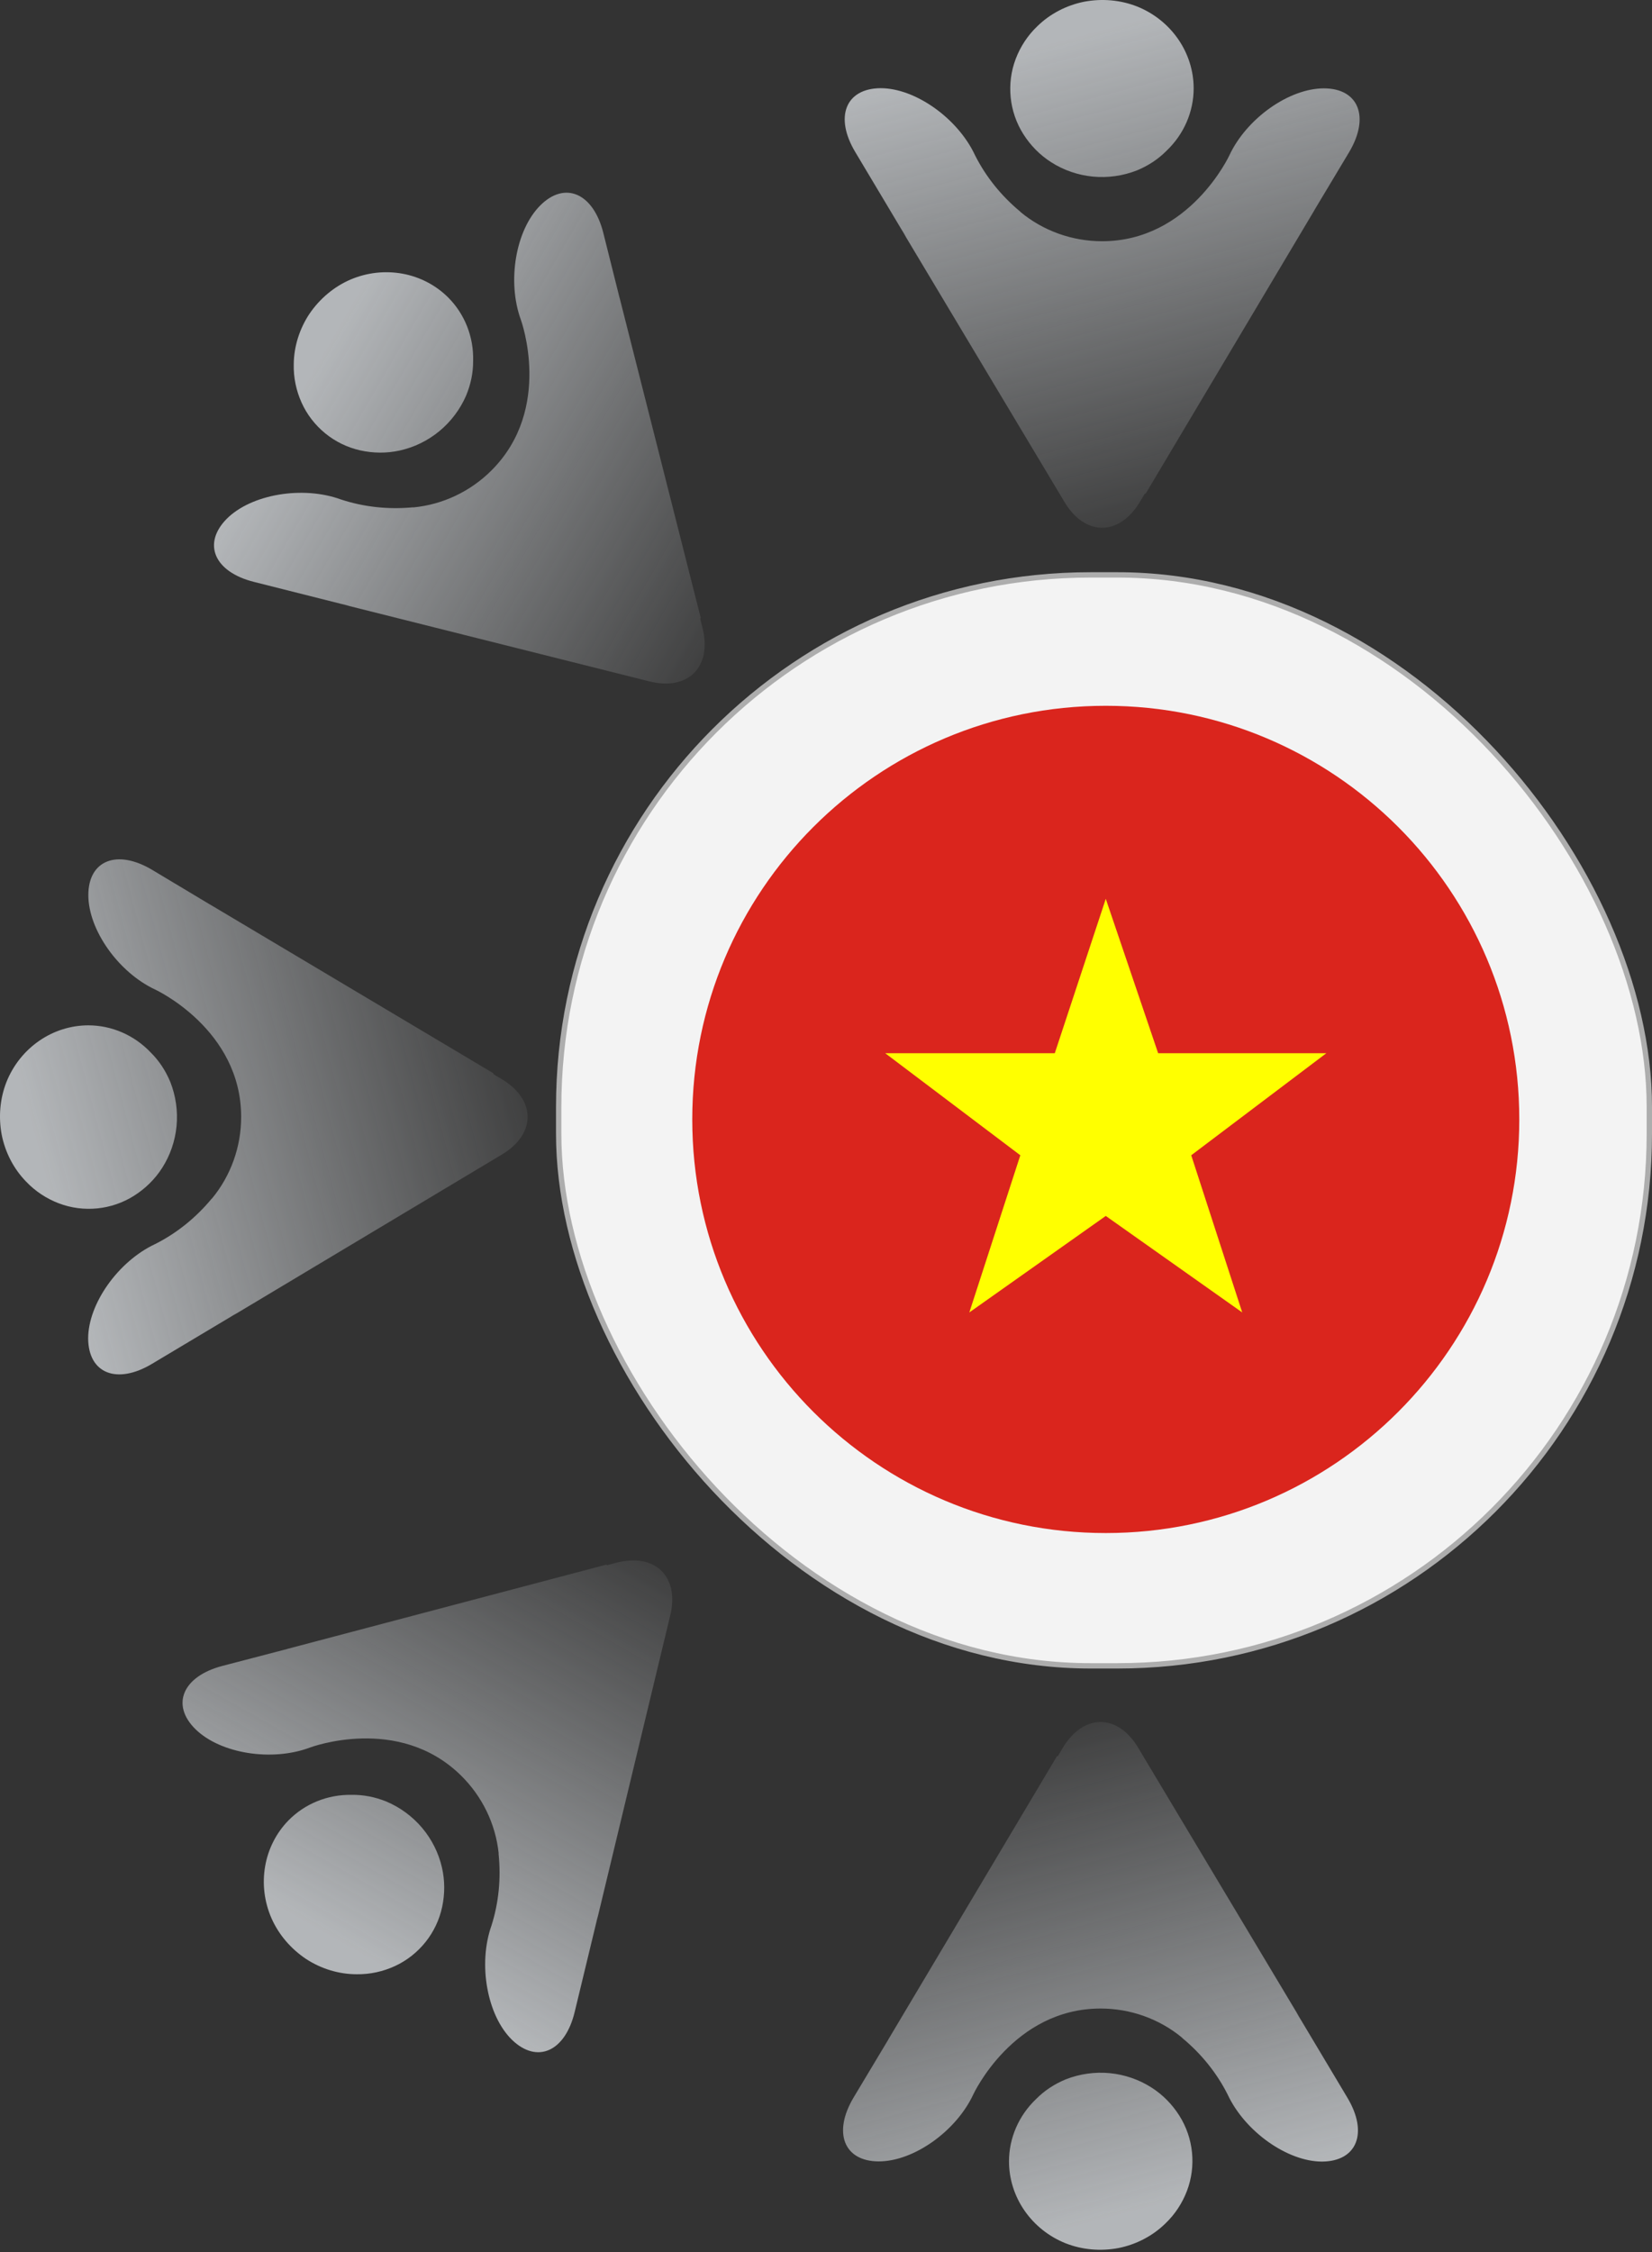
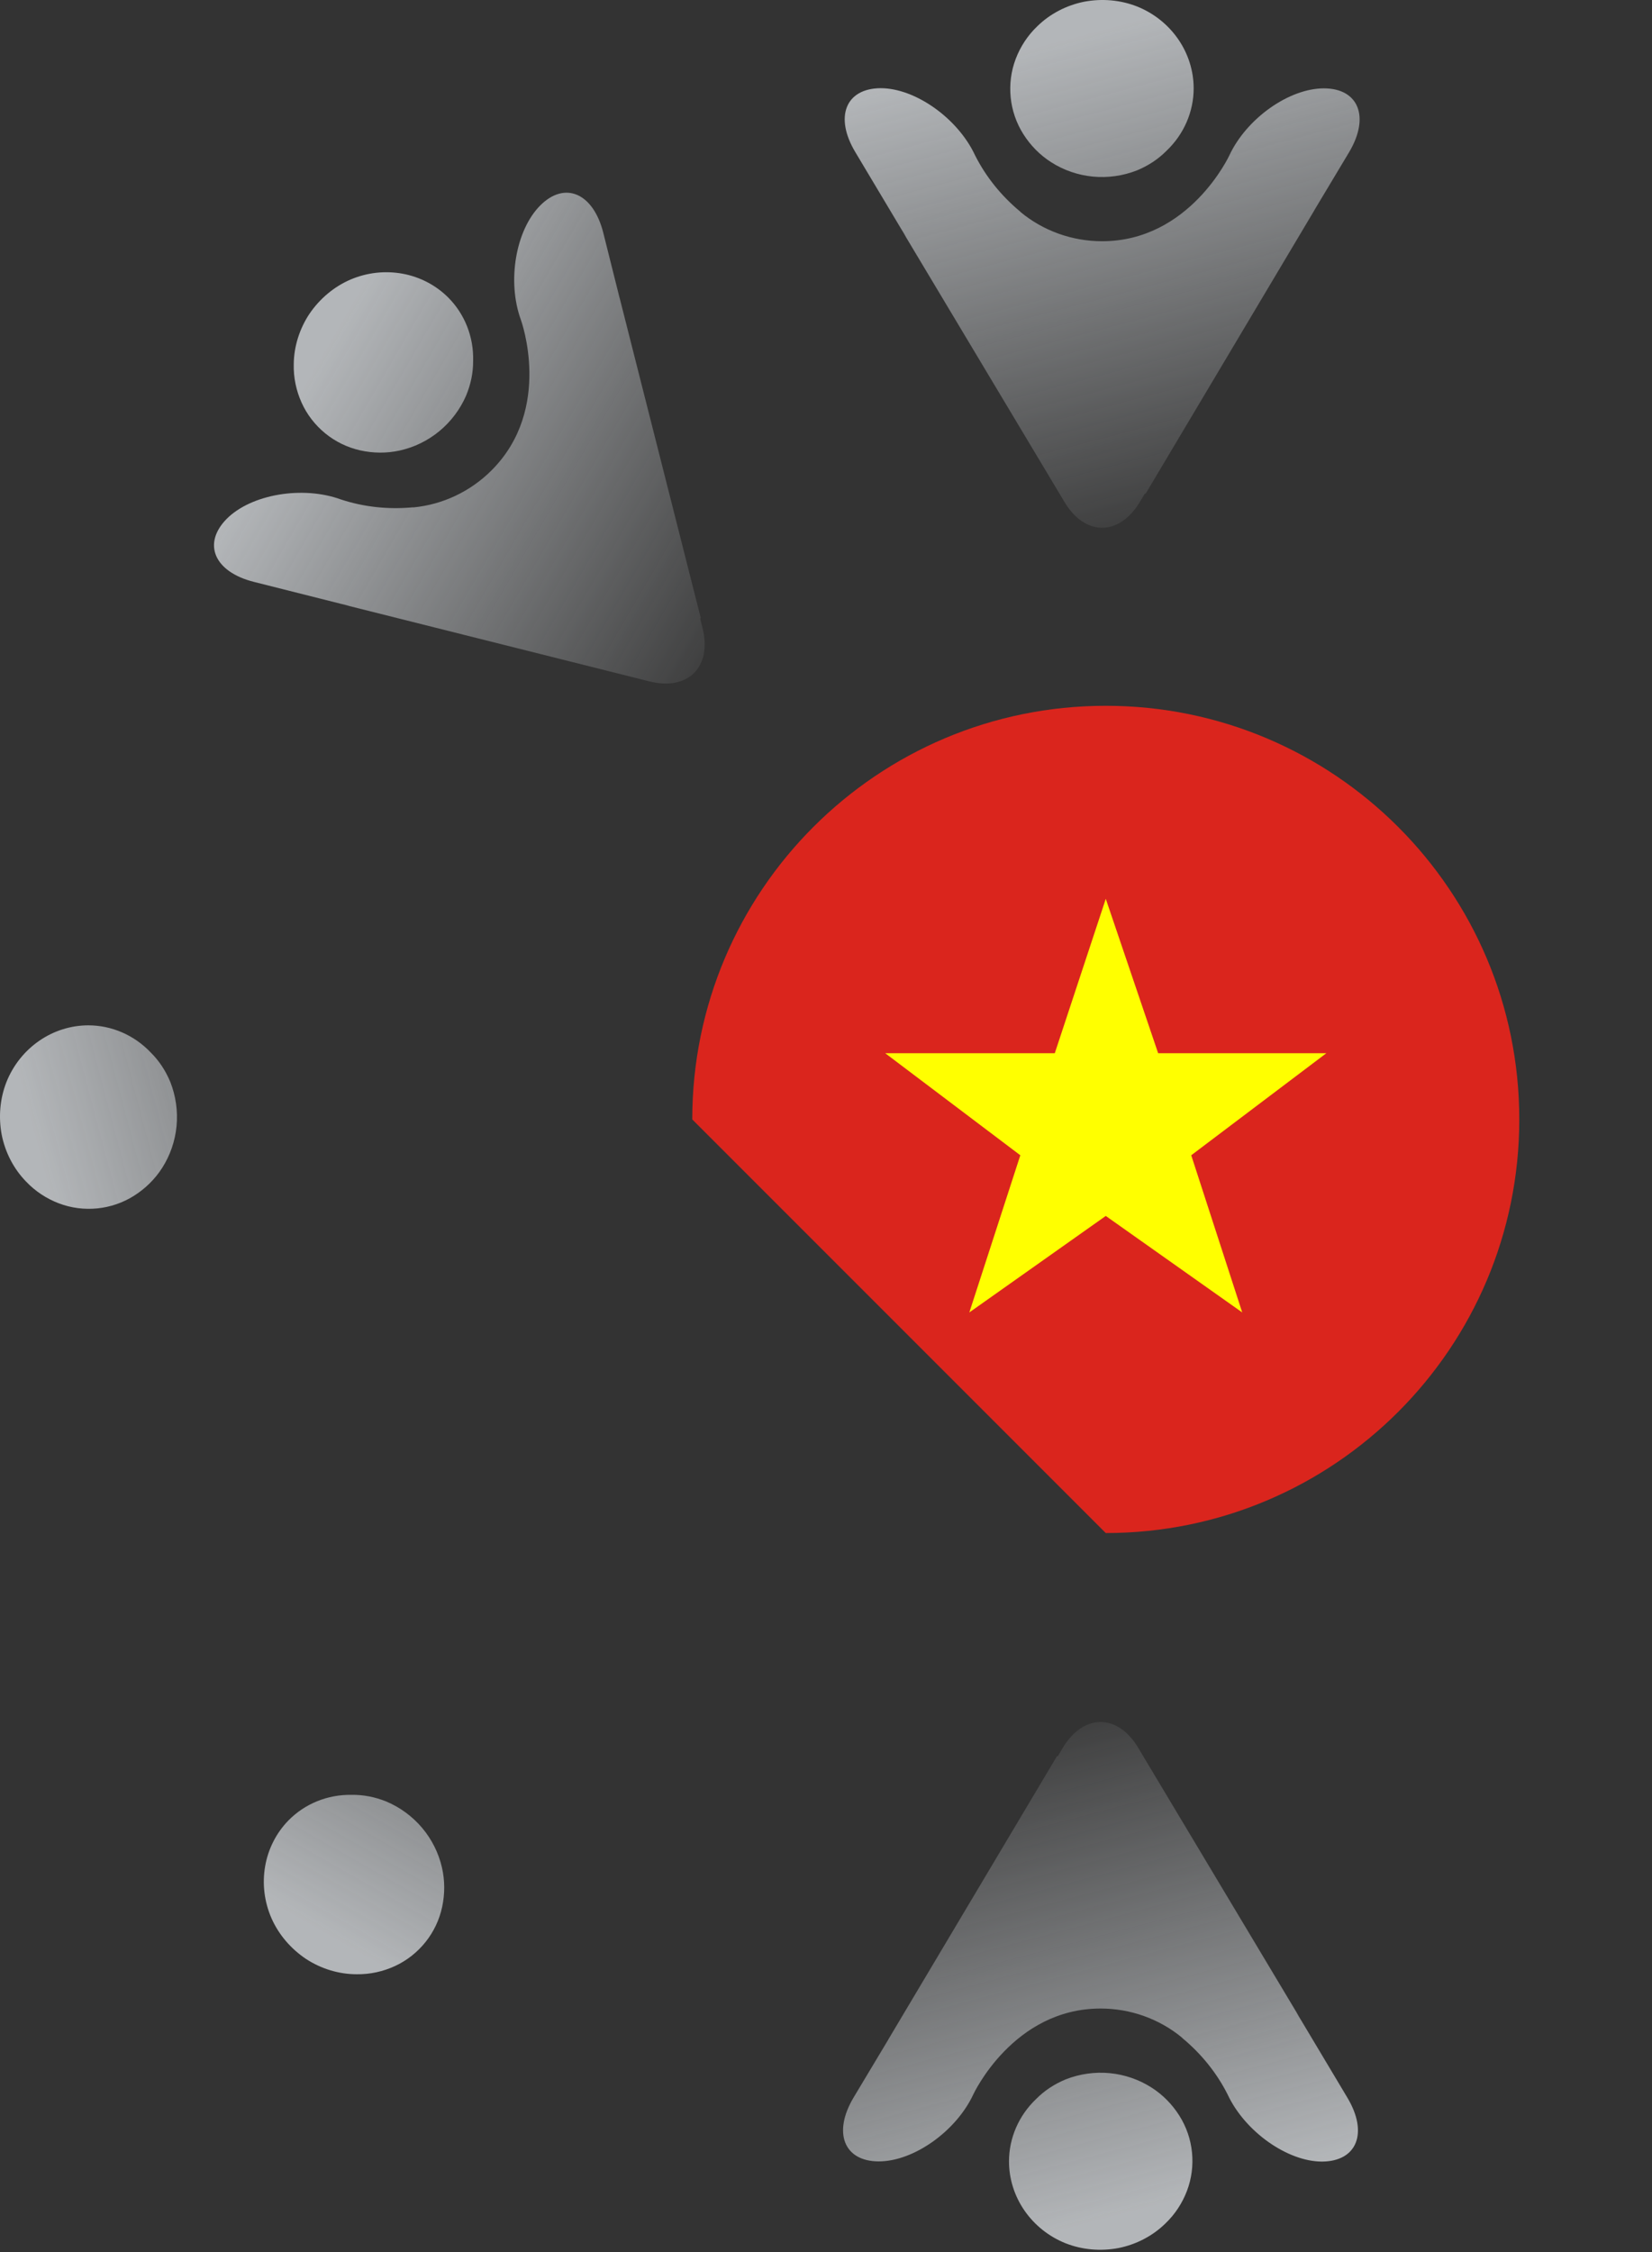
<svg xmlns="http://www.w3.org/2000/svg" width="248" height="338" viewBox="0 0 248 338" fill="none">
  <rect x="0" y="0" width="248" height="338" fill="#333333" stroke="none" />
  <g opacity="0.7">
    <path d="M179.194 13.261C179.194 10.65 178.382 8.065 176.87 5.88C175.358 3.695 173.23 1.99 170.709 0.977C168.217 -0.009 165.445 -0.249 162.757 0.258C160.096 0.791 157.632 2.07 155.728 3.935C154.272 5.32 153.18 6.999 152.48 8.838C151.78 10.676 151.528 12.648 151.724 14.62C151.92 16.565 152.564 18.457 153.628 20.136C154.692 21.814 156.092 23.253 157.8 24.346C159.676 25.545 161.833 26.291 164.073 26.504C166.313 26.717 168.581 26.398 170.681 25.572C172.361 24.879 173.874 23.893 175.134 22.614C177.738 20.136 179.194 16.752 179.194 13.261Z" fill="url(#paint0_linear_13036_298278)" />
    <path fill-rule="evenodd" clip-rule="evenodd" d="M153.153 31.754C150.325 29.409 148 26.532 146.376 23.307C143.8 17.765 137.415 13.235 132.207 13.235C126.942 13.262 125.234 17.552 128.399 22.828L135.259 34.312C135.447 34.625 135.641 34.937 135.841 35.247L136.071 35.628C135.788 35.201 135.516 34.771 135.258 34.339L159.76 75.268C162.84 80.517 168.049 80.517 171.157 75.268L171.869 74.076L171.99 74.084L197.342 31.51L197.332 31.513L202.522 22.854C205.687 17.552 203.951 13.261 198.742 13.261C193.506 13.261 187.121 17.791 184.545 23.334C184.545 23.334 178.58 36.204 165.447 36.204C160.971 36.204 156.634 34.654 153.228 31.842C153.203 31.813 153.178 31.783 153.153 31.754Z" fill="url(#paint1_linear_13036_298278)" />
  </g>
  <g opacity="0.7">
    <path d="M13.261 153.88C10.65 153.88 8.065 154.693 5.88 156.205C3.695 157.717 1.99 159.845 0.977 162.365C-0.009 164.858 -0.249 167.63 0.258 170.318C0.791 172.978 2.07 175.443 3.935 177.347C5.32 178.803 6.999 179.895 8.838 180.595C10.676 181.295 12.648 181.547 14.62 181.351C16.565 181.155 18.457 180.511 20.136 179.447C21.814 178.383 23.253 176.983 24.346 175.275C25.545 173.398 26.291 171.242 26.504 169.002C26.717 166.762 26.398 164.494 25.572 162.393C24.879 160.713 23.893 159.201 22.614 157.941C20.136 155.337 16.752 153.88 13.261 153.88Z" fill="url(#paint2_linear_13036_298278)" />
-     <path fill-rule="evenodd" clip-rule="evenodd" d="M31.754 179.922C29.409 182.75 26.532 185.074 23.307 186.698C17.765 189.275 13.235 195.659 13.235 200.868C13.262 206.132 17.552 207.84 22.828 204.676L34.312 197.815C34.625 197.628 34.937 197.434 35.247 197.234L35.628 197.004C35.201 197.287 34.771 197.558 34.339 197.817L75.268 173.315C80.517 170.234 80.517 165.026 75.268 161.918L74.076 161.206L74.084 161.084L31.51 135.733L31.513 135.743L22.854 130.552C17.551 127.388 13.261 129.124 13.261 134.332C13.261 139.569 17.791 145.954 23.334 148.53C23.334 148.53 36.204 154.494 36.204 167.627C36.204 172.103 34.654 176.441 31.842 179.846C31.813 179.872 31.783 179.897 31.754 179.922Z" fill="url(#paint3_linear_13036_298278)" />
  </g>
  <g opacity="0.7">
    <path d="M151.472 324.378C151.472 326.989 152.285 329.574 153.797 331.759C155.309 333.944 157.437 335.649 159.957 336.662C162.45 337.647 165.222 337.887 167.91 337.381C170.57 336.848 173.035 335.569 174.939 333.704C176.395 332.318 177.487 330.64 178.187 328.801C178.887 326.962 179.139 324.991 178.943 323.019C178.747 321.074 178.103 319.182 177.039 317.503C175.975 315.824 174.575 314.385 172.867 313.293C170.99 312.094 168.834 311.348 166.594 311.134C164.354 310.921 162.086 311.241 159.985 312.067C158.305 312.76 156.793 313.746 155.533 315.025C152.929 317.503 151.472 320.887 151.472 324.378Z" fill="url(#paint4_linear_13036_298278)" />
    <path fill-rule="evenodd" clip-rule="evenodd" d="M177.514 305.885C180.342 308.229 182.666 311.107 184.29 314.331C186.867 319.874 193.251 324.404 198.46 324.404C203.724 324.377 205.432 320.087 202.268 314.811L195.407 303.327C195.22 303.014 195.026 302.702 194.826 302.391L194.596 302.01C194.879 302.438 195.15 302.867 195.409 303.299L170.907 262.371C167.826 257.122 162.618 257.122 159.51 262.371L158.798 263.563L158.676 263.554L133.325 306.129L133.335 306.126L128.144 314.785C124.98 320.087 126.716 324.377 131.924 324.377C137.161 324.377 143.546 319.847 146.122 314.305C146.122 314.305 152.086 301.435 165.219 301.435C169.695 301.435 174.033 302.984 177.438 305.796C177.464 305.826 177.489 305.855 177.514 305.885Z" fill="url(#paint5_linear_13036_298278)" />
  </g>
  <g opacity="0.7">
    <path d="M43.307 273.202C41.479 275.067 40.25 277.481 39.8 280.1C39.35 282.719 39.676 285.426 40.767 287.914C41.856 290.362 43.668 292.474 45.942 293.995C48.215 295.477 50.87 296.289 53.535 296.29C55.545 296.32 57.5 295.885 59.287 295.063C61.074 294.24 62.634 293.008 63.875 291.463C65.097 289.937 65.961 288.135 66.376 286.191C66.792 284.248 66.799 282.24 66.344 280.264C65.844 278.094 64.827 276.052 63.377 274.332C61.926 272.611 60.083 271.251 58.005 270.371C56.32 269.69 54.55 269.335 52.755 269.366C49.16 269.313 45.751 270.709 43.307 273.202Z" fill="url(#paint6_linear_13036_298278)" />
-     <path fill-rule="evenodd" clip-rule="evenodd" d="M74.849 278.227C75.227 281.882 74.872 285.564 73.775 289.003C71.734 294.764 73.122 302.469 76.842 306.115C80.62 309.782 84.843 307.914 86.277 301.931L89.418 288.928C89.503 288.573 89.583 288.215 89.657 287.853L89.76 287.42C89.663 287.923 89.555 288.42 89.438 288.909L100.594 242.53C102.069 236.625 98.35 232.979 92.456 234.551L91.113 234.904L91.032 234.813L43.124 247.466L43.133 247.471L33.365 250.021C27.393 251.592 25.63 255.871 29.349 259.517C33.088 263.183 40.819 264.418 46.538 262.264C46.538 262.264 59.807 257.249 69.185 266.443C72.381 269.576 74.394 273.72 74.857 278.112C74.855 278.151 74.852 278.189 74.849 278.227Z" fill="url(#paint7_linear_13036_298278)" />
  </g>
  <g opacity="0.7">
    <path d="M67.286 44.65C65.44 42.803 63.038 41.55 60.423 41.074C57.809 40.598 55.098 40.897 52.6 41.963C50.141 43.028 48.011 44.819 46.468 47.078C44.964 49.336 44.126 51.983 44.098 54.648C44.049 56.657 44.463 58.617 45.268 60.412C46.074 62.207 47.289 63.779 48.822 65.035C50.337 66.272 52.13 67.154 54.069 67.589C56.009 68.023 58.016 68.051 59.996 67.616C62.171 67.137 64.223 66.14 65.958 64.706C67.693 63.273 69.071 61.443 69.972 59.374C70.67 57.696 71.042 55.93 71.028 54.134C71.118 50.54 69.754 47.118 67.286 44.65Z" fill="url(#paint8_linear_13036_298278)" />
    <path fill-rule="evenodd" clip-rule="evenodd" d="M61.949 76.14C58.291 76.482 54.612 76.091 51.184 74.959C45.443 72.862 37.726 74.173 34.043 77.856C30.339 81.597 32.165 85.839 38.133 87.332L51.105 90.602C51.459 90.69 51.816 90.774 52.177 90.852L52.609 90.959C52.107 90.857 51.611 90.744 51.123 90.622L97.389 102.237C103.279 103.771 106.962 100.088 105.448 94.178L105.109 92.832L105.201 92.752L93.023 44.721L93.018 44.73L90.565 34.937C89.053 28.95 84.792 27.144 81.109 30.827C77.406 34.53 76.095 42.248 78.192 47.989C78.192 47.989 83.075 61.307 73.789 70.593C70.624 73.758 66.461 75.73 62.065 76.149C62.026 76.146 61.987 76.143 61.949 76.14Z" fill="url(#paint9_linear_13036_298278)" />
  </g>
-   <rect x="83.871" y="86.278" width="163.728" height="163.728" rx="79.858" fill="#F3F3F3" stroke="#ADADAD" stroke-width="0.803" />
-   <path d="M166 230.077C200.284 230.077 228.077 202.284 228.077 168C228.077 133.716 200.284 105.924 166 105.924C131.716 105.924 103.923 133.716 103.923 168C103.923 202.284 131.716 230.077 166 230.077Z" fill="#DA251D" />
+   <path d="M166 230.077C200.284 230.077 228.077 202.284 228.077 168C228.077 133.716 200.284 105.924 166 105.924C131.716 105.924 103.923 133.716 103.923 168Z" fill="#DA251D" />
  <path d="M166 182.485L186.485 196.969L178.829 173.38L199.108 158.068H173.863L166 134.893L158.344 158.068H132.893L153.171 173.38L145.515 196.969L166 182.485Z" fill="#FFFF00" />
  <defs>
    <linearGradient id="paint0_linear_13036_298278" x1="158.436" y1="6.255" x2="179.111" y2="84.317" gradientUnits="userSpaceOnUse">
      <stop stop-color="#EAEEF2" />
      <stop offset="1" stop-color="#EAEEF2" stop-opacity="0" />
    </linearGradient>
    <linearGradient id="paint1_linear_13036_298278" x1="158.436" y1="6.255" x2="179.111" y2="84.317" gradientUnits="userSpaceOnUse">
      <stop stop-color="#EAEEF2" />
      <stop offset="1" stop-color="#EAEEF2" stop-opacity="0" />
    </linearGradient>
    <linearGradient id="paint2_linear_13036_298278" x1="6.255" y1="174.638" x2="84.317" y2="153.963" gradientUnits="userSpaceOnUse">
      <stop stop-color="#EAEEF2" />
      <stop offset="1" stop-color="#EAEEF2" stop-opacity="0" />
    </linearGradient>
    <linearGradient id="paint3_linear_13036_298278" x1="6.255" y1="174.638" x2="84.317" y2="153.963" gradientUnits="userSpaceOnUse">
      <stop stop-color="#EAEEF2" />
      <stop offset="1" stop-color="#EAEEF2" stop-opacity="0" />
    </linearGradient>
    <linearGradient id="paint4_linear_13036_298278" x1="172.23" y1="331.384" x2="151.555" y2="253.321" gradientUnits="userSpaceOnUse">
      <stop stop-color="#EAEEF2" />
      <stop offset="1" stop-color="#EAEEF2" stop-opacity="0" />
    </linearGradient>
    <linearGradient id="paint5_linear_13036_298278" x1="172.23" y1="331.384" x2="151.555" y2="253.321" gradientUnits="userSpaceOnUse">
      <stop stop-color="#EAEEF2" />
      <stop offset="1" stop-color="#EAEEF2" stop-opacity="0" />
    </linearGradient>
    <linearGradient id="paint6_linear_13036_298278" x1="53.225" y1="292.737" x2="93.111" y2="222.521" gradientUnits="userSpaceOnUse">
      <stop stop-color="#EAEEF2" />
      <stop offset="1" stop-color="#EAEEF2" stop-opacity="0" />
    </linearGradient>
    <linearGradient id="paint7_linear_13036_298278" x1="53.225" y1="292.737" x2="93.111" y2="222.521" gradientUnits="userSpaceOnUse">
      <stop stop-color="#EAEEF2" />
      <stop offset="1" stop-color="#EAEEF2" stop-opacity="0" />
    </linearGradient>
    <linearGradient id="paint8_linear_13036_298278" x1="47.654" y1="54.374" x2="117.472" y2="94.953" gradientUnits="userSpaceOnUse">
      <stop stop-color="#EAEEF2" />
      <stop offset="1" stop-color="#EAEEF2" stop-opacity="0" />
    </linearGradient>
    <linearGradient id="paint9_linear_13036_298278" x1="47.654" y1="54.374" x2="117.472" y2="94.953" gradientUnits="userSpaceOnUse">
      <stop stop-color="#EAEEF2" />
      <stop offset="1" stop-color="#EAEEF2" stop-opacity="0" />
    </linearGradient>
  </defs>
</svg>